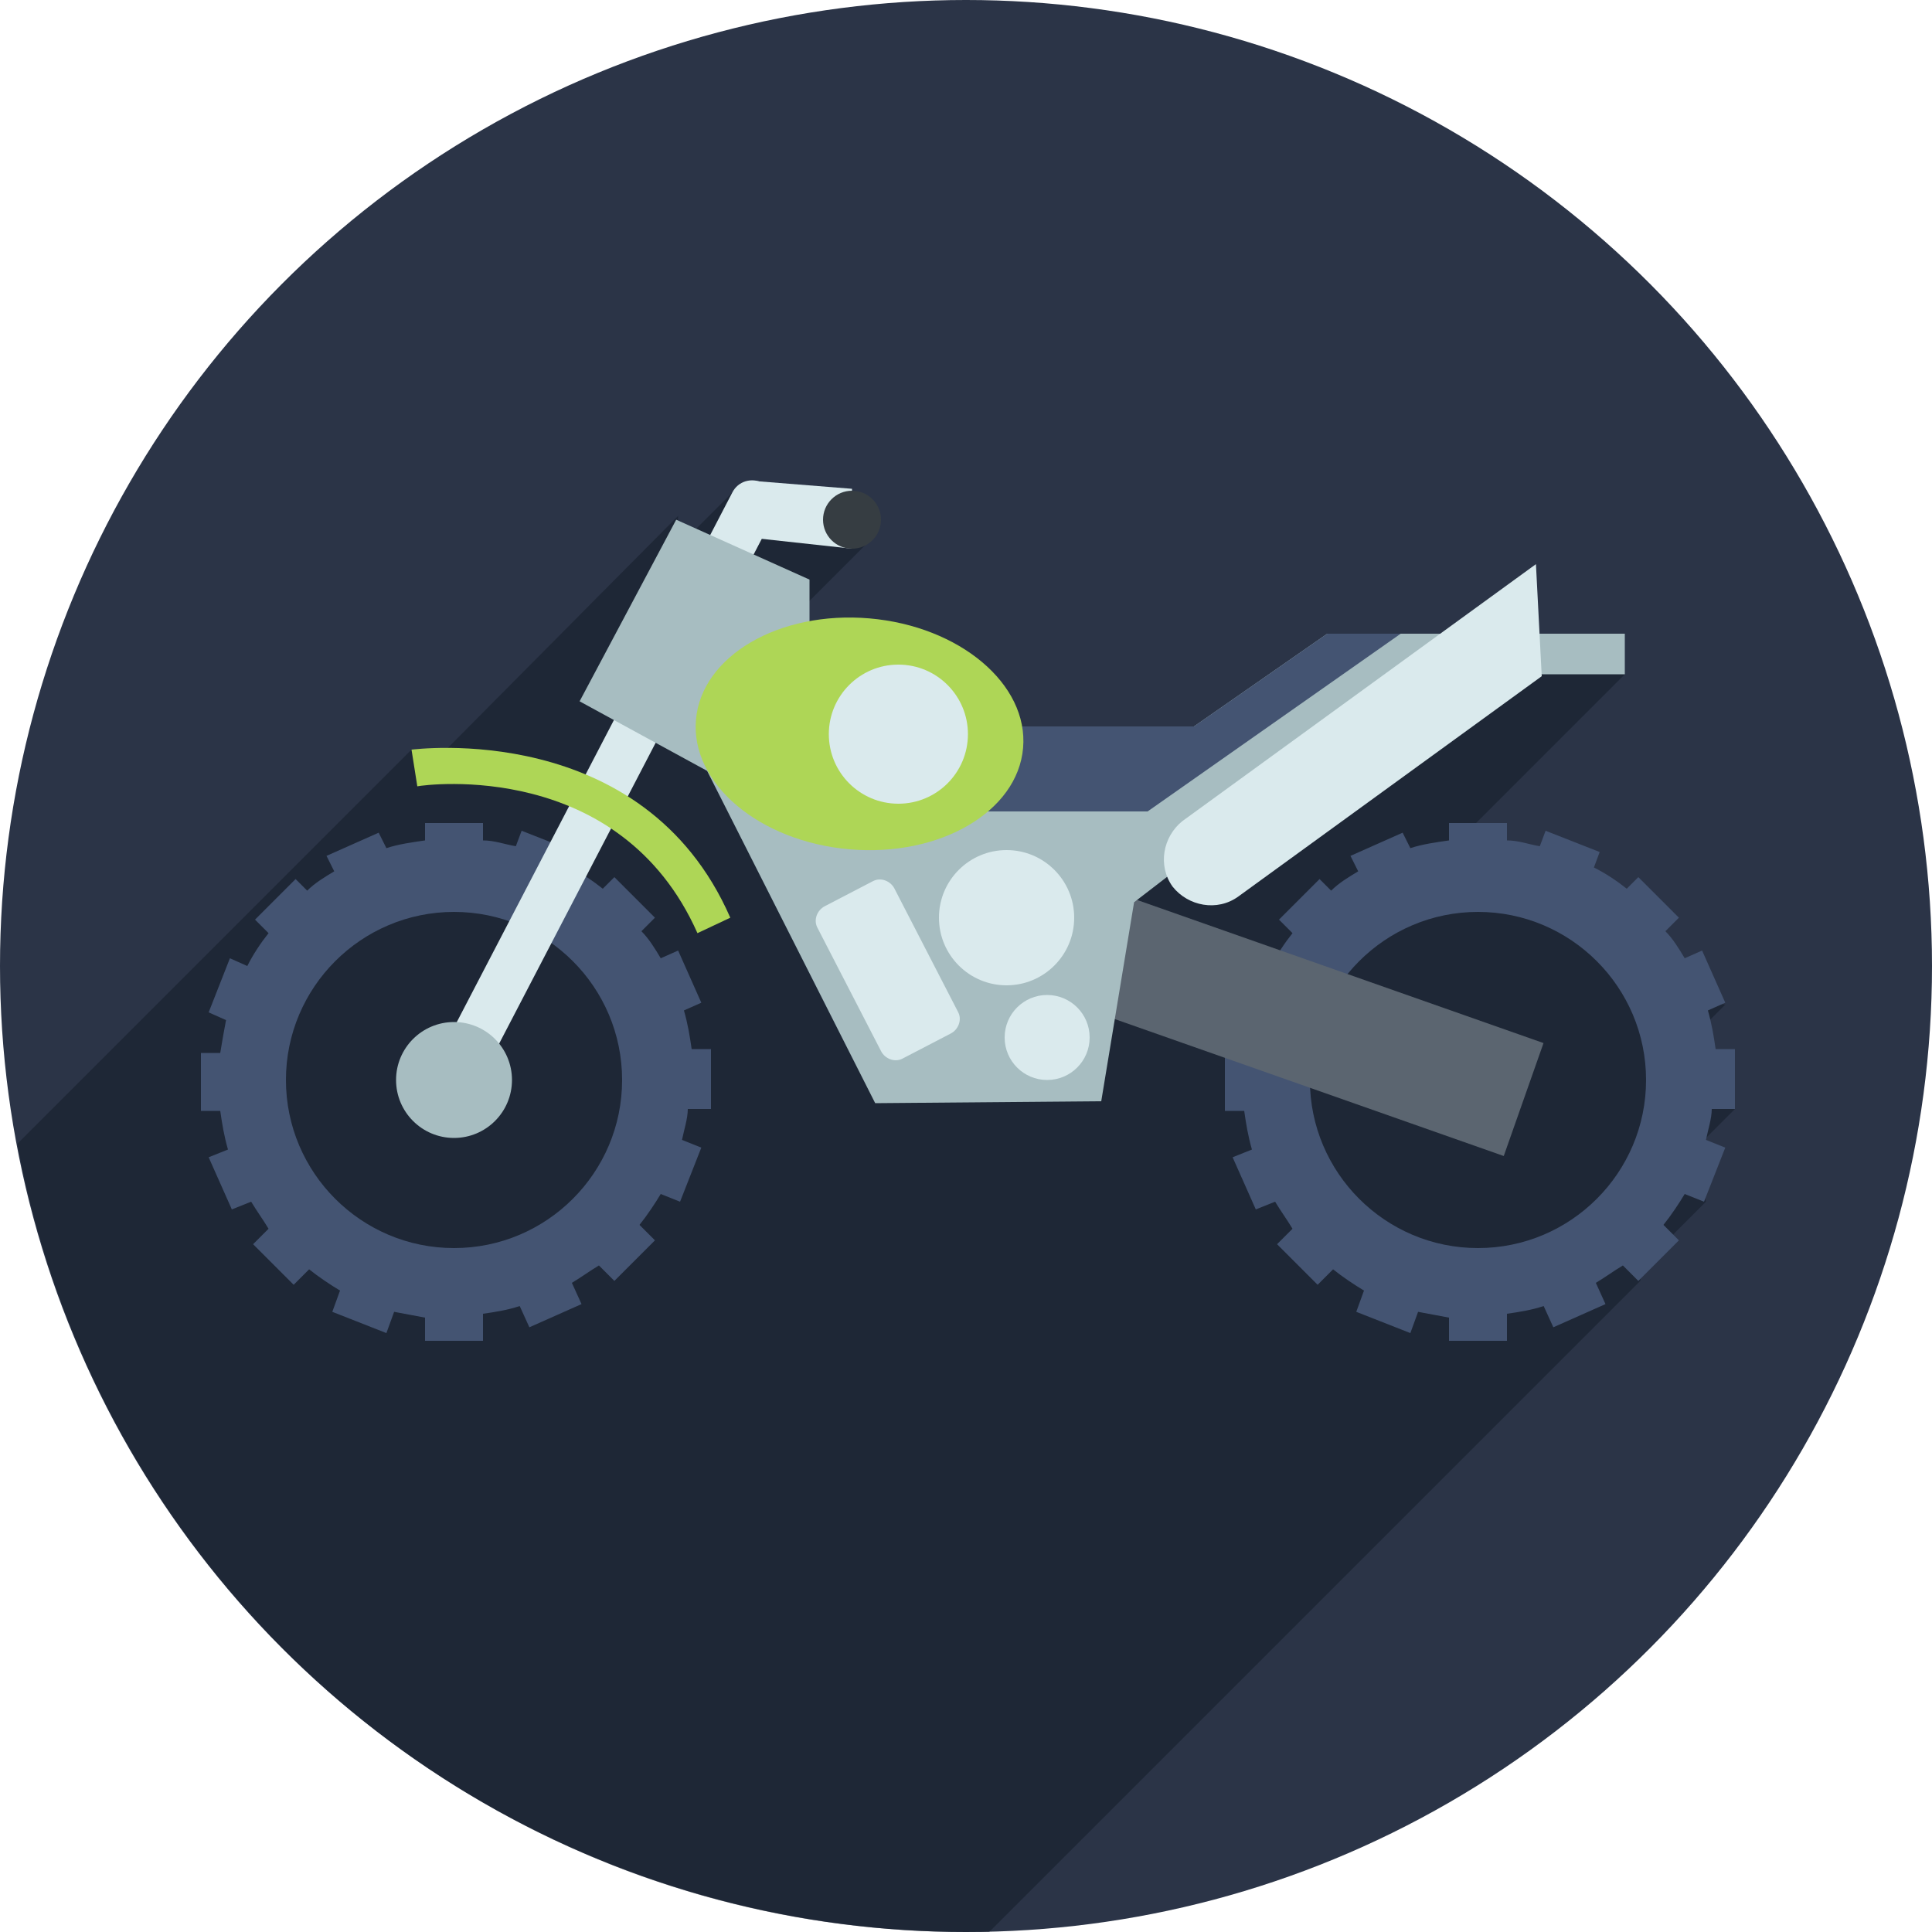
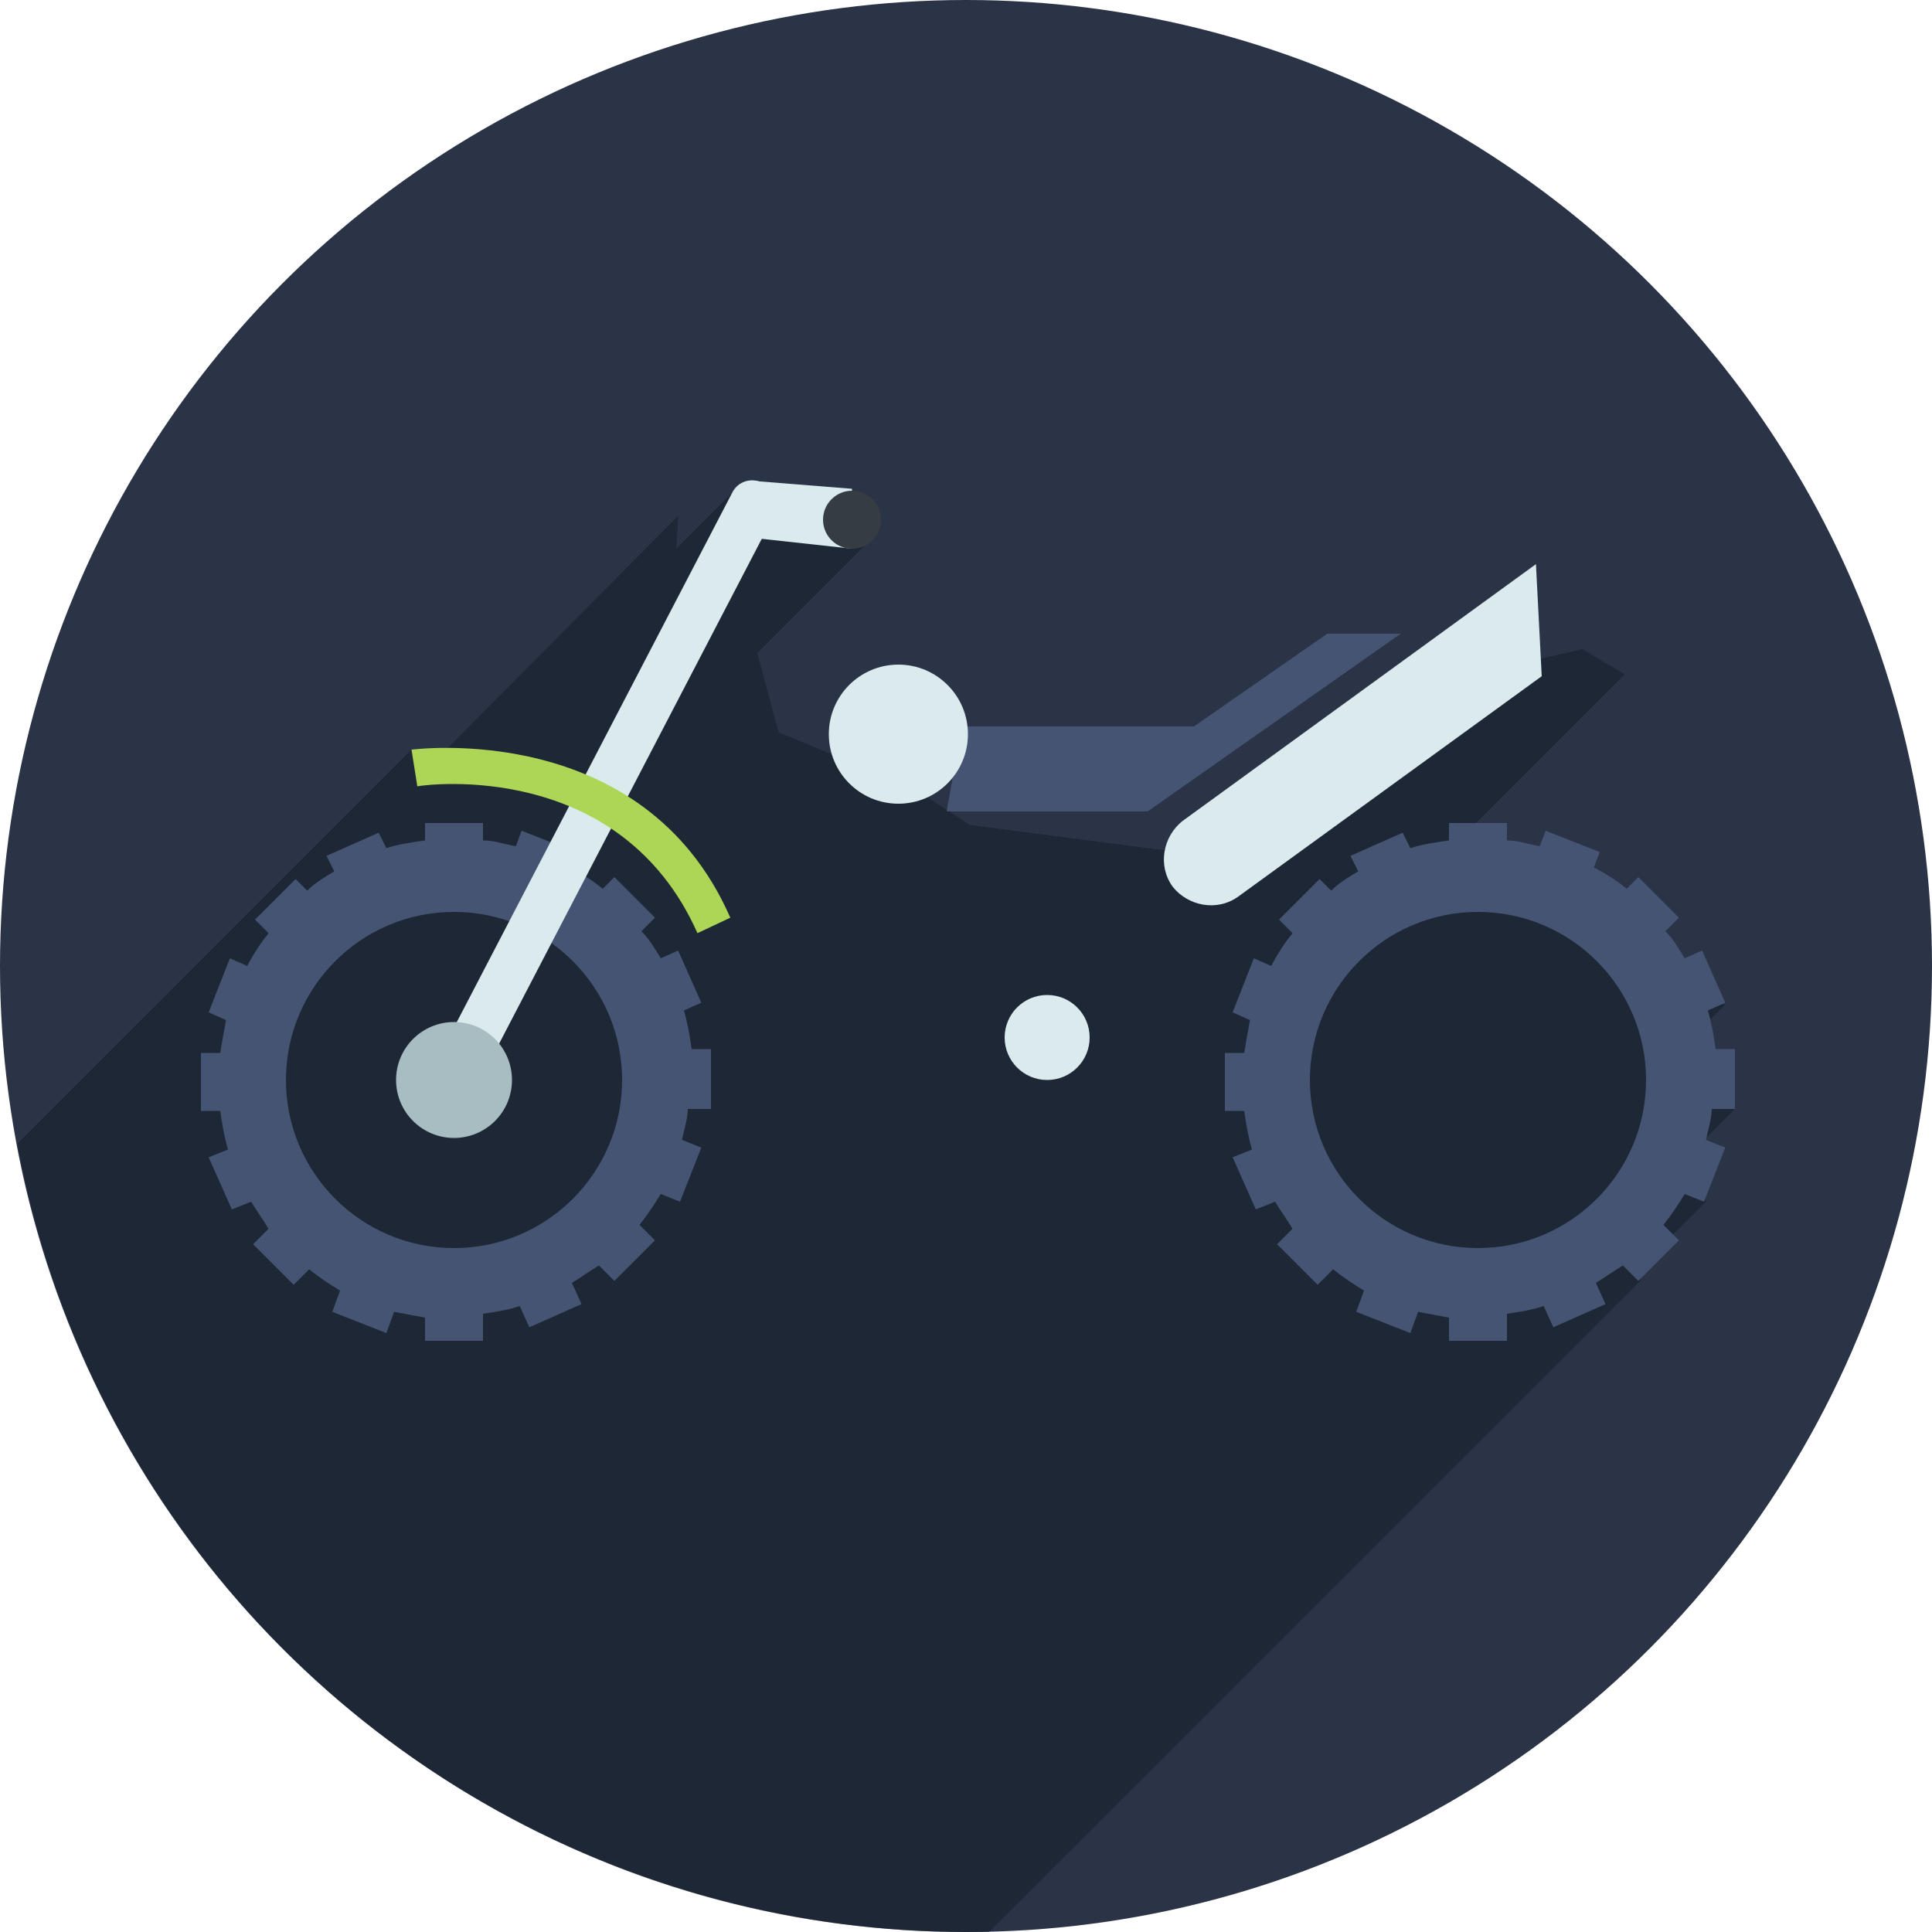
<svg xmlns="http://www.w3.org/2000/svg" viewBox="0 0 100 100" enable-background="new 0 0 100 100">
  <circle cx="50" cy="50" r="50" fill="#2b3447" />
  <path d="m87.8 59.4l2-2-3.4-2.5 2.9-2.9c0 0-3.8-.7-4.1-.5-.3.2-3.1-4-3.1-4l-8.1-2.5 10.1-10.1-2.2-1.3-3.5.8-8.4 4.3-9.8 5.3-10-1.3-2.9-1.9-7-2.9-1.1-4.1 6-6-7.2-2.4-3 3 .1-1.7-13.2 13.3-.6-1.2-20.4 20.4c4.3 23.2 24.6 40.8 49.1 40.8.4 0 .8 0 1.2 0l33.7-33.7.2-.9 3.2-3.2-.5-2.8" opacity=".5" fill="#131a26" />
  <g fill="#445472">
    <path d="m36.8 57.3v-3h-1c-.1-.7-.2-1.3-.4-2l.9-.4-1.2-2.7-.9.4c-.3-.5-.6-1-1-1.4l.7-.7-2.1-2.1-.6.6c-.5-.4-1.1-.8-1.7-1.1l.3-.8-2.8-1.1-.3.8c-.6-.1-1.1-.3-1.7-.3v-.9h-3v.9c-.7.1-1.4.2-2 .4l-.4-.8-2.7 1.2.4.8c-.5.3-1 .6-1.4 1l-.6-.6-2.1 2.1.7.7c-.4.5-.8 1.1-1.1 1.7l-.9-.4-1.1 2.8.9.4c-.1.5-.2 1.1-.3 1.7h-1v3h1c.1.7.2 1.3.4 2l-1 .4 1.2 2.7 1-.4c.3.5.6.9.9 1.4l-.8.8 2.1 2.1.8-.8c.5.4 1.1.8 1.6 1.1l-.4 1.1 2.8 1.1.4-1.1c.5.1 1.1.2 1.6.3v1.2h3v-1.4c.7-.1 1.3-.2 1.9-.4l.5 1.1 2.7-1.2-.5-1.1c.5-.3.9-.6 1.4-.9l.8.8 2.1-2.1-.8-.8c.4-.5.8-1.1 1.1-1.6l1 .4 1.1-2.8-1-.4c.1-.5.3-1.1.3-1.6h1.2zm-13.3 7.3c-4.8 0-8.7-3.9-8.7-8.7 0-4.8 3.9-8.7 8.7-8.7 4.8 0 8.7 3.9 8.7 8.7 0 4.8-3.9 8.7-8.7 8.7" />
    <path d="m89.8 57.3v-3h-1c-.1-.7-.2-1.3-.4-2l.9-.4-1.2-2.7-.9.4c-.3-.5-.6-1-1-1.4l.7-.7-2.1-2.1-.6.6c-.5-.4-1.1-.8-1.7-1.1l.3-.8-2.8-1.1-.3.8c-.6-.1-1.1-.3-1.7-.3v-.9h-3v.9c-.7.1-1.4.2-2 .4l-.4-.8-2.7 1.2.4.8c-.5.3-1 .6-1.4 1l-.6-.6-2.1 2.1.7.7c-.4.5-.8 1.1-1.1 1.7l-.9-.4-1.1 2.8.9.4c-.1.5-.2 1.1-.3 1.7h-1v3h1c.1.7.2 1.3.4 2l-1 .4 1.2 2.7 1-.4c.3.5.6.9.9 1.4l-.8.8 2.1 2.1.8-.8c.5.4 1.1.8 1.6 1.1l-.4 1.1 2.8 1.1.4-1.1c.5.1 1.1.2 1.6.3v1.2h3v-1.4c.7-.1 1.3-.2 1.9-.4l.5 1.1 2.7-1.2-.5-1.1c.5-.3.9-.6 1.4-.9l.8.8 2.1-2.1-.8-.8c.4-.5.8-1.1 1.1-1.6l1 .4 1.1-2.8-1-.4c.1-.5.3-1.1.3-1.6h1.2zm-13.3 7.3c-4.8 0-8.7-3.9-8.7-8.7 0-4.8 3.9-8.7 8.7-8.7 4.8 0 8.7 3.9 8.7 8.7 0 4.8-3.9 8.7-8.7 8.7" />
  </g>
  <path d="m24.7 56.2c-.3.6-1 .8-1.6.5-.6-.3-.9-1-.6-1.6l15.4-29.6c.3-.6 1-.8 1.6-.5.6.3.9 1 .6 1.6l-15.4 29.6" fill="#daeaed" />
-   <path transform="matrix(.943.332-.332.943 21.363-19.4)" fill="#5b6570" d="m55.4 49.8h24.2v6.2h-24.2z" />
-   <path fill="#a7bdc1" d="m84.1 32.8h-15.4l-6.9 4.8h-11.8l-8.1-3.6v-4l-6.9-3.1-5 9.4 6.6 3.6 8.7 17.2 11.7-.1 1.7-10.3 14.3-11 2.2-.8h8.9z" />
  <path d="m36.1 48.3c-4-9-14-7.7-14.5-7.6l-.3-1.9c.1 0 12-1.6 16.5 8.7l-1.7.8" fill="#aed656" />
  <g fill="#daeaed">
    <path d="m64.1 46.4c-1.1.8-2.6.5-3.4-.5-.8-1.1-.5-2.6.5-3.4l18.3-13.3.3 5.8-15.7 11.4" />
-     <path d="m45.2 45.6l-2.5 1.3c-.4.2-.6.7-.4 1.1l3.3 6.4c.2.4.7.6 1.1.4l2.5-1.3c.4-.2.6-.7.4-1.1l-3.3-6.4c-.2-.4-.7-.6-1.1-.4" />
-     <circle cx="52.1" cy="47.5" r="3.5" />
    <circle cx="54.2" cy="53.7" r="2.2" />
  </g>
  <path fill="#445472" d="m72.5 32.8h-3.8l-6.9 4.8h-11.8l-.2-.1-.8 4.5h10.4z" />
-   <ellipse transform="matrix(.996.086-.086.996 3.435-3.691)" cx="44.5" cy="38" rx="8.5" ry="6" fill="#aed656" />
  <g fill="#daeaed">
    <circle cx="46.5" cy="38" r="3.6" />
    <path d="m44.1 25.3l-5-.4-.5 2.9 5.5.6" />
  </g>
  <circle cx="44.1" cy="26.9" r="1.5" fill="#363d42" />
  <circle cx="23.5" cy="55.9" r="3" fill="#a7bdc1" />
</svg>